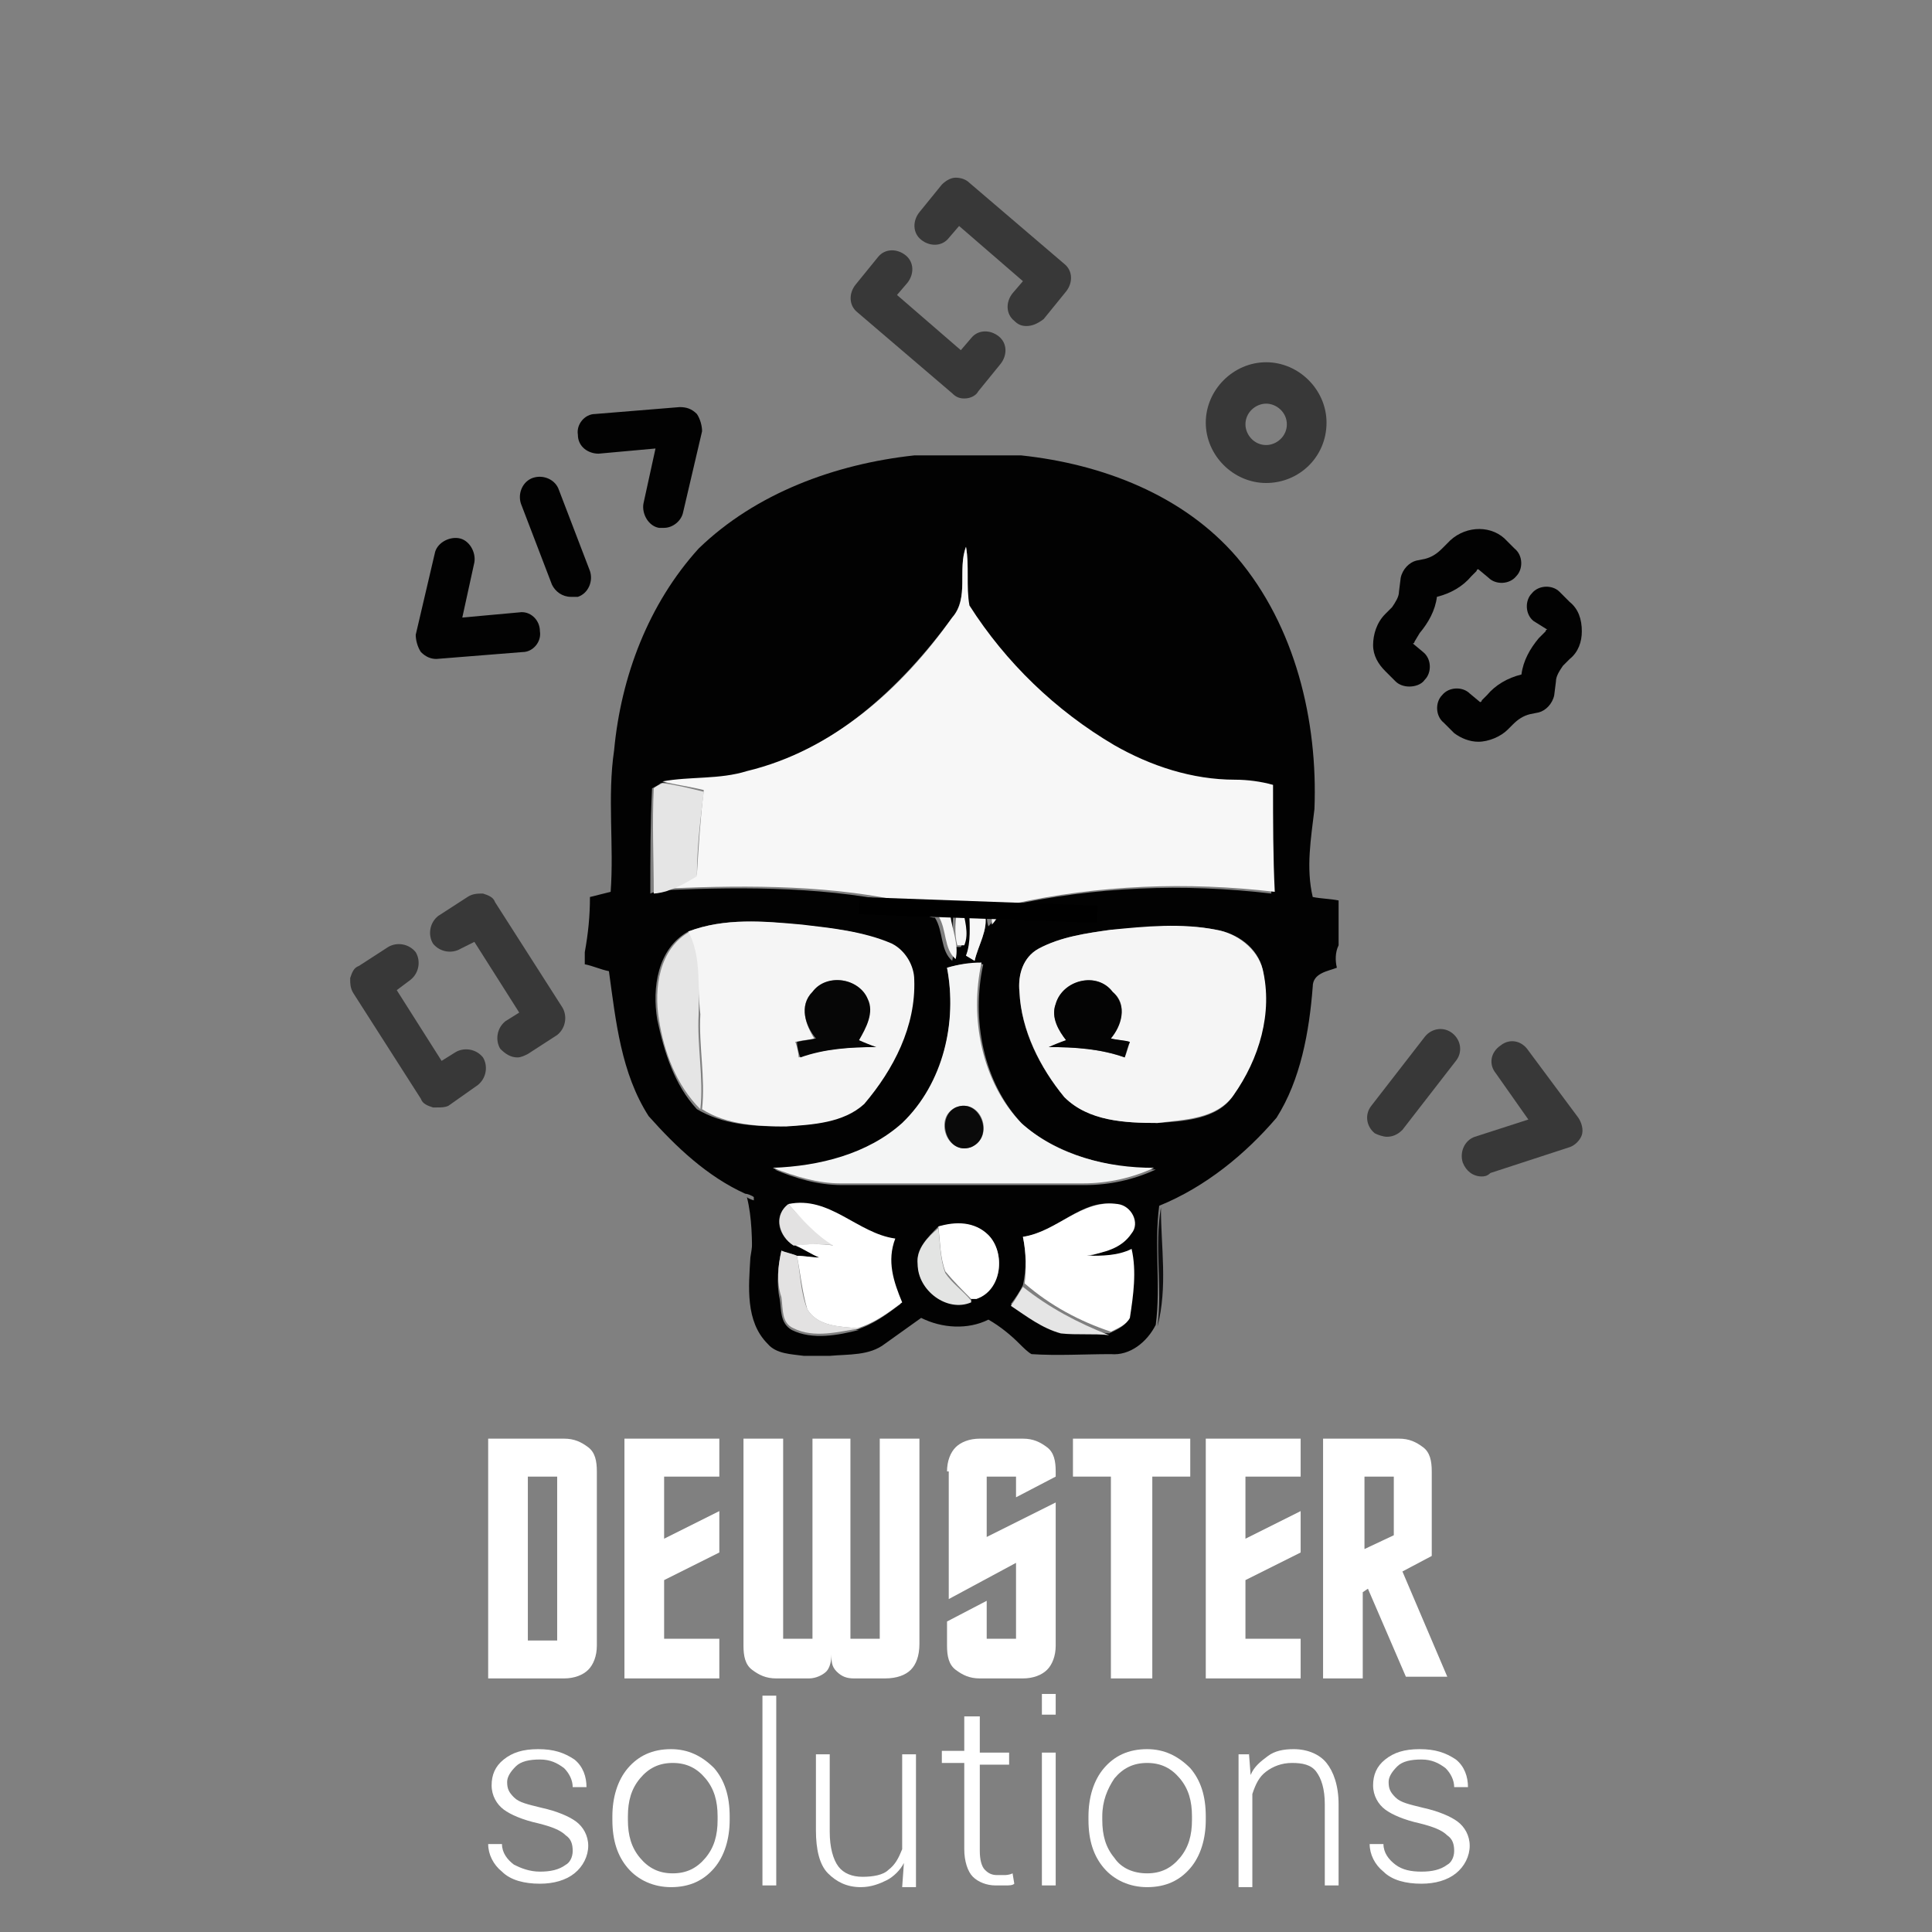
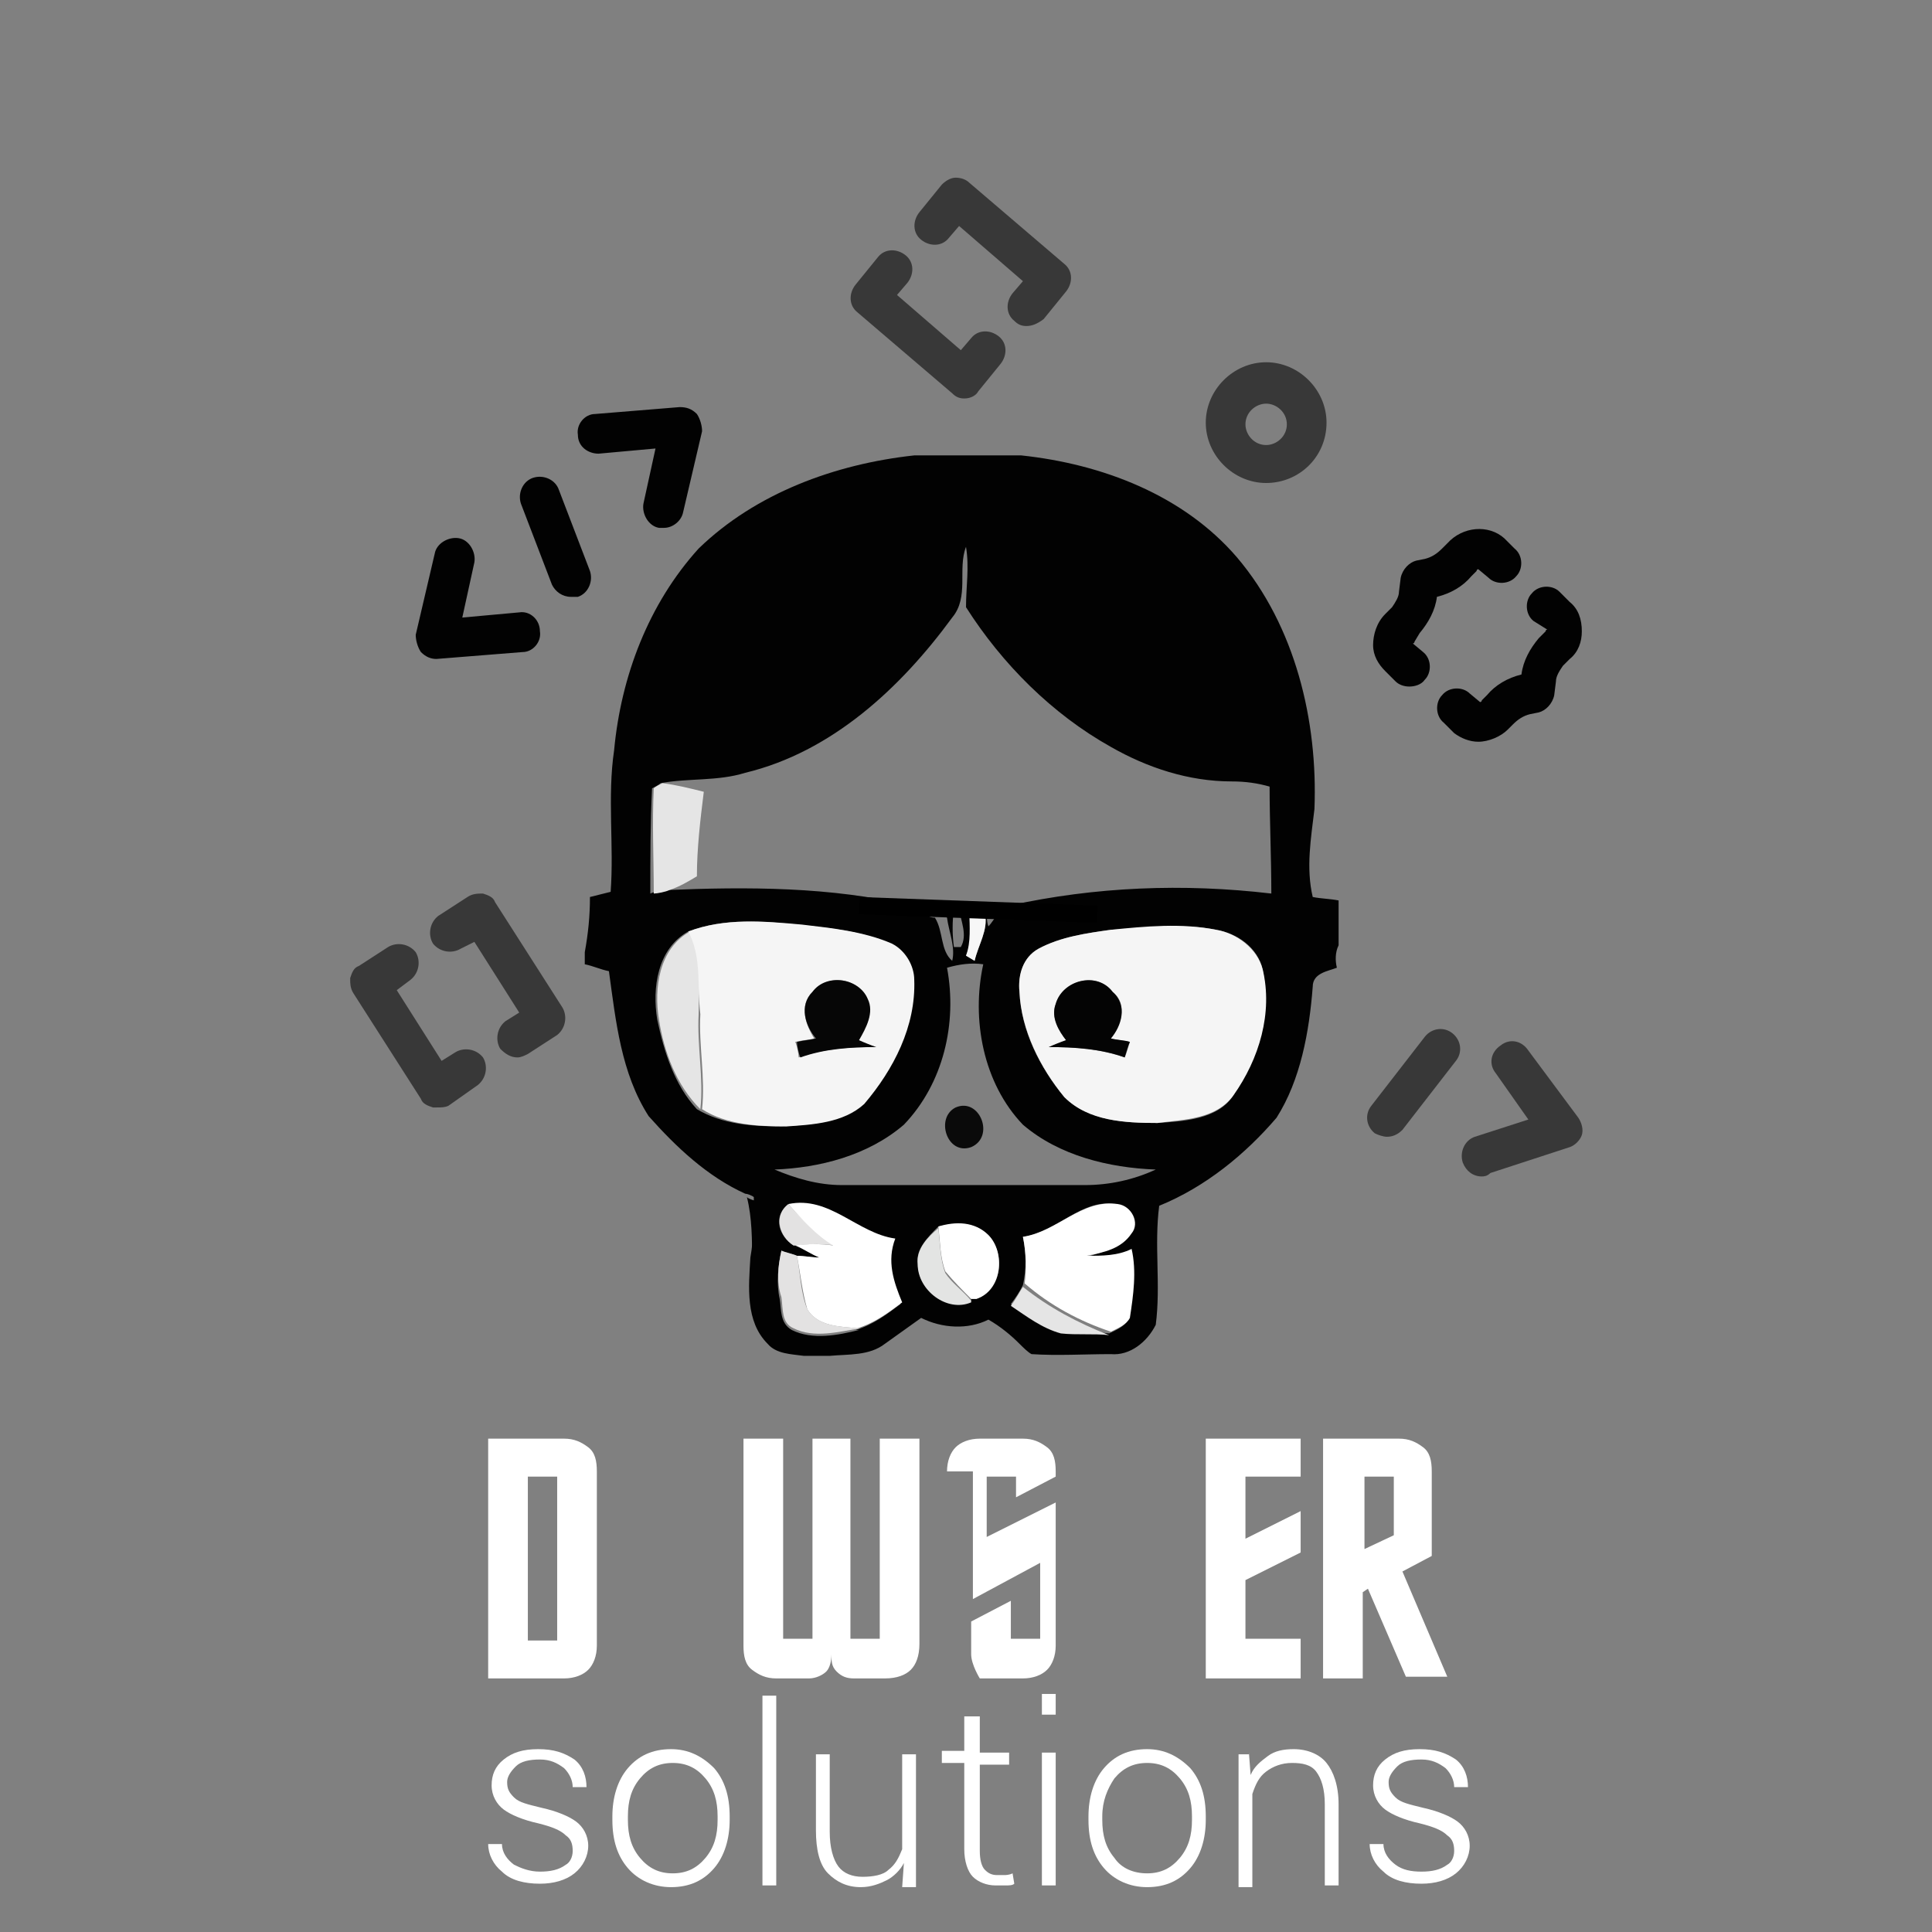
<svg xmlns="http://www.w3.org/2000/svg" version="1.1" id="Warstwa_1" x="0px" y="0px" viewBox="0 0 112 112" style="enable-background:new 0 0 112 112;" xml:space="preserve">
  <rect x="0" y="0" width="112" height="112" fill="#808080" stroke="none" />
  <style type="text/css">
	.st0{fill:#383838;}
	.st1{fill:#020202;}
	.st2{fill:#F7F7F7;}
	.st3{fill:#E5E5E5;}
	.st4{fill:#F5F5F5;}
	.st5{fill:#F4F5F5;}
	.st6{fill:#060606;}
	.st7{fill:#040404;}
	.st8{fill:#0A0A0A;}
	.st9{fill:#FFFFFF;}
	.st10{fill:#E3E2E2;}
	.st11{fill:#0E0E0F;}
	.st12{fill:#E3E4E3;}
	.st13{fill:none;stroke:#000000;stroke-miterlimit:10;}
</style>
  <path class="st0" d="M73.4,28c-1.9,0-3.5-1.6-3.5-3.5s1.6-3.5,3.5-3.5s3.5,1.6,3.5,3.5C76.9,26.5,75.3,28,73.4,28 M73.4,23.4  c-0.6,0-1.2,0.5-1.2,1.2c0,0.6,0.5,1.2,1.2,1.2c0.6,0,1.2-0.5,1.2-1.2S74,23.4,73.4,23.4" />
  <path class="st1" d="M25.3,38.2c-0.3,0-0.6-0.1-0.9-0.4c-0.2-0.3-0.3-0.7-0.3-1l1.1-4.7c0.1-0.6,0.8-1,1.4-0.9s1,0.8,0.9,1.4  l-0.7,3.2l3.3-0.3c0.6-0.1,1.2,0.4,1.2,1.1c0.1,0.6-0.4,1.2-1,1.2L25.3,38.2C25.4,38.2,25.3,38.2,25.3,38.2" />
  <path class="st1" d="M38.5,30.6c-0.1,0-0.2,0-0.3,0c-0.6-0.1-1-0.8-0.9-1.4L38,26l-3.3,0.3c-0.6,0-1.2-0.4-1.2-1.1  c-0.1-0.6,0.4-1.2,1-1.2l4.9-0.4c0.4,0,0.7,0.1,1,0.4c0.2,0.3,0.3,0.7,0.3,1l-1.1,4.7C39.5,30.2,39,30.6,38.5,30.6" />
  <path class="st1" d="M33.1,34.6c-0.5,0-0.9-0.3-1.1-0.7l-1.8-4.7c-0.2-0.6,0.1-1.3,0.7-1.5s1.3,0.1,1.5,0.7l1.8,4.7  c0.2,0.6-0.1,1.3-0.7,1.5C33.4,34.6,33.2,34.6,33.1,34.6" />
  <path class="st0" d="M85.9,68.2c-0.5,0-0.9-0.3-1.1-0.8c-0.2-0.6,0.1-1.3,0.7-1.5l3.1-1l-1.9-2.7c-0.4-0.5-0.3-1.2,0.3-1.6  c0.5-0.4,1.2-0.3,1.6,0.3l2.9,3.9c0.2,0.3,0.3,0.7,0.2,1c-0.1,0.3-0.4,0.6-0.7,0.7L86.4,68C86.2,68.2,86,68.2,85.9,68.2" />
  <path class="st0" d="M80.4,65.9c-0.2,0-0.5-0.1-0.7-0.2c-0.5-0.4-0.6-1.1-0.2-1.6l3.1-4c0.4-0.5,1.1-0.6,1.6-0.2  c0.5,0.4,0.6,1.1,0.2,1.6l-3.1,4C81,65.8,80.7,65.9,80.4,65.9" />
  <path class="st0" d="M25.3,64.2c-0.1,0-0.2,0-0.2,0c-0.3-0.1-0.6-0.2-0.7-0.5l-3.9-6.1c-0.2-0.3-0.2-0.6-0.2-0.9  c0.1-0.3,0.2-0.6,0.5-0.7l1.7-1.1c0.5-0.3,1.2-0.2,1.6,0.3c0.3,0.5,0.2,1.2-0.3,1.6L23,57.4l2.6,4.1l0.8-0.5  c0.5-0.3,1.2-0.2,1.6,0.3c0.3,0.5,0.2,1.2-0.3,1.6L26,64.1C25.8,64.2,25.6,64.2,25.3,64.2" />
  <path class="st0" d="M30,61.3c-0.4,0-0.7-0.2-1-0.5c-0.3-0.5-0.2-1.2,0.3-1.6l0.8-0.5l-2.6-4.1L26.7,55c-0.5,0.3-1.2,0.2-1.6-0.3  c-0.3-0.5-0.2-1.2,0.3-1.6l1.7-1.1c0.3-0.2,0.6-0.2,0.9-0.2c0.3,0.1,0.6,0.2,0.7,0.5l3.9,6.1c0.3,0.5,0.2,1.2-0.3,1.6l-1.7,1.1  C30.4,61.2,30.2,61.3,30,61.3" />
  <path class="st0" d="M55.9,23.1c-0.3,0-0.5-0.1-0.7-0.3l-5.5-4.7c-0.5-0.4-0.5-1.1-0.1-1.6l1.3-1.6c0.4-0.5,1.1-0.5,1.6-0.1  s0.5,1.1,0.1,1.6L52,17.1l3.7,3.2l0.6-0.7c0.4-0.5,1.1-0.5,1.6-0.1s0.5,1.1,0.1,1.6l-1.3,1.6C56.6,22.9,56.3,23.1,55.9,23.1  L55.9,23.1" />
  <path class="st0" d="M59.5,18.9c-0.3,0-0.5-0.1-0.7-0.3c-0.5-0.4-0.5-1.1-0.1-1.6l0.6-0.7l-3.7-3.2L55,13.8  c-0.4,0.5-1.1,0.5-1.6,0.1s-0.5-1.1-0.1-1.6l1.3-1.6c0.2-0.2,0.5-0.4,0.8-0.4s0.6,0.1,0.8,0.3l5.5,4.7c0.5,0.4,0.5,1.1,0.1,1.6  l-1.3,1.6C60.1,18.8,59.8,18.9,59.5,18.9" />
  <path class="st1" d="M81.7,39.8c-0.3,0-0.6-0.1-0.8-0.3l-0.6-0.6c-0.4-0.4-0.7-0.9-0.7-1.5s0.2-1.3,0.7-1.8l0.4-0.4  c0.2-0.3,0.4-0.6,0.4-0.9l0.1-0.8c0.1-0.5,0.5-0.9,0.9-1l0.5-0.1c0.4-0.1,0.7-0.3,1-0.6l0.3-0.3c0.9-1,2.4-1.1,3.3-0.3l0.6,0.6  c0.5,0.4,0.5,1.2,0.1,1.6c-0.4,0.5-1.2,0.5-1.6,0.1L85.7,33c0,0-0.1,0-0.1,0.1l-0.3,0.3c-0.5,0.6-1.2,1-2,1.2  c-0.1,0.8-0.5,1.5-1,2.1L82,37.2c0,0,0,0.1-0.1,0.1l0.6,0.5c0.5,0.4,0.5,1.2,0.1,1.6C82.4,39.7,82,39.8,81.7,39.8" />
  <path class="st1" d="M85.7,43c-0.5,0-1-0.2-1.4-0.5l-0.6-0.6c-0.5-0.4-0.5-1.2-0.1-1.6c0.4-0.5,1.2-0.5,1.6-0.1l0.6,0.5  c0,0,0.1,0,0.1-0.1l0.3-0.3c0.5-0.6,1.2-1,2-1.2c0.1-0.8,0.5-1.5,1-2.1l0.4-0.4c0,0,0-0.1,0.1-0.1L88.9,36c-0.5-0.4-0.5-1.2-0.1-1.6  c0.4-0.5,1.2-0.5,1.6-0.1l0.6,0.6c0.5,0.4,0.7,1,0.7,1.7c0,0.6-0.2,1.2-0.7,1.6l-0.4,0.4c-0.2,0.3-0.4,0.6-0.4,0.9l-0.1,0.8  c-0.1,0.5-0.5,0.9-0.9,1l-0.5,0.1c-0.4,0.1-0.7,0.3-1,0.6l-0.3,0.3C87,42.7,86.3,43,85.7,43 M89.6,36.6L89.6,36.6L89.6,36.6z" />
  <g>
    <g>
      <path class="st1" d="M53,26.4h6.2c4.7,0.5,9.4,2.3,12.5,5.9c3.4,4,4.7,9.5,4.5,14.6c-0.2,1.7-0.5,3.4-0.1,5.1    c0.5,0.1,1,0.1,1.5,0.2c0,0.9,0,1.8,0,2.6c-0.2,0.4-0.2,0.9-0.1,1.3c-0.5,0.2-1.4,0.3-1.4,1.1c-0.2,2.6-0.7,5.4-2.1,7.6    c-1.8,2.1-4.1,4-6.8,5.1c-0.3,2.3,0.1,4.6-0.2,6.9c-0.5,1-1.5,1.8-2.6,1.7c-1.5,0-3.1,0.1-4.6,0c-0.2-0.1-0.5-0.4-0.7-0.6    c-0.5-0.5-1.1-1-1.8-1.4c-1.2,0.6-2.7,0.5-3.9-0.1c-0.7,0.5-1.4,1-2.1,1.5c-0.9,0.7-2.1,0.6-3.2,0.7h-1.5    c-0.7-0.1-1.6-0.1-2.1-0.7c-1.3-1.3-1.1-3.3-1-5c0.2-1.1,0.2-2.3,0.2-3.5c-0.1-0.1-0.4-0.2-0.5-0.2c-2.2-1-4-2.7-5.6-4.5    c-1.6-2.5-1.9-5.5-2.3-8.4c-0.5-0.1-0.9-0.3-1.4-0.4c0-0.2,0-0.5,0-0.7c0.2-1.1,0.3-2.1,0.3-3.2c0.4-0.1,0.8-0.2,1.2-0.3    c0.2-2.7-0.2-5.5,0.2-8.2c0.4-4.3,2-8.5,4.9-11.7C43.8,28.6,48.4,26.9,53,26.4z M55.2,35.8c-3,4.1-7,7.8-12,9    c-1.6,0.5-3.3,0.3-4.9,0.6c-0.1,0.1-0.3,0.2-0.5,0.3c-0.1,2-0.1,4.1-0.1,6.1c0.2-0.1,0.7-0.2,0.9-0.2c4.7-0.2,9.6-0.2,14.2,0.9    c0.6,0.1,0.8,0.7,1.4,0.7c0.5,0.8,0.3,1.9,1,2.5c0.2-0.8-0.2-1.7-0.3-2.5c-0.1-0.1-0.3-0.3-0.4-0.4c0.2,0,0.6-0.1,0.8-0.1    c-0.1,0.7-0.1,1.5,0,2.2c0.1,0,0.3,0,0.4,0c0.4-0.7,0-1.5-0.1-2.2c0.5,0,1.1,0.1,1.6,0.1c0,0.2,0,0.7,0.1,0.9    c0.4-0.4,0.6-1.1,1.2-1.2c5-1.1,10.1-1.3,15.2-0.7c0-2.1-0.1-4.2-0.1-6.2c-0.7-0.2-1.4-0.3-2.2-0.3c-2.5,0-4.9-0.8-7-2    c-3.4-1.9-6.3-4.8-8.4-8.1C56,34,56.2,32.9,56,31.7C55.5,33,56.2,34.6,55.2,35.8z M56.2,52.9c0,0.8,0.2,1.7-0.2,2.5l0.5,0.3    c0.2-0.9,0.8-1.8,0.6-2.7C56.9,52.9,56.4,52.9,56.2,52.9z M39.9,54c-1.8,1-2.1,3.3-1.8,5.1c0.4,1.9,1,3.8,2.3,5.2    c1.5,0.9,3.3,1,4.9,1c1.6-0.1,3.3-0.2,4.5-1.3c1.8-2,3-4.5,2.9-7.2c0-0.9-0.5-1.8-1.3-2.1c-1.6-0.8-3.4-0.9-5.2-1.1    C44.3,53.4,42,53.2,39.9,54z M64.4,53.9c-1.4,0.2-2.9,0.4-4.2,1.1c-0.9,0.5-1.2,1.6-1.1,2.5c0.1,2.3,1.2,4.4,2.6,6.1    c1.4,1.4,3.6,1.5,5.4,1.5c1.5-0.1,3.5-0.2,4.4-1.6c1.4-2.1,2.2-4.8,1.7-7.3c-0.3-1.3-1.5-2.1-2.7-2.3    C68.5,53.5,66.4,53.8,64.4,53.9z M54.9,56.1c0.6,3.2-0.2,6.7-2.5,9.1c-2.1,1.8-4.9,2.5-7.5,2.6c1.2,0.5,2.5,0.9,3.9,0.9    c4.7,0,9.4,0,14.1,0c1.4,0,2.8-0.3,4.1-0.9c-2.7-0.1-5.6-0.8-7.7-2.6c-2.3-2.4-3-6.1-2.3-9.3C56.3,55.8,55.6,55.9,54.9,56.1z     M59.3,71.7c0.2,0.9,0.2,1.9,0,2.8c-0.2,0.4-0.4,0.7-0.7,1.1c0.9,0.6,1.8,1.3,2.9,1.6c0.9,0,1.9,0,2.8,0.1    c0.4-0.2,0.9-0.4,1.1-0.8c0.2-1.3,0.4-2.7,0.1-4c-0.8,0.3-1.7,0.4-2.6,0.4c0.9-0.3,2-0.5,2.5-1.4c0.5-0.6,0-1.6-0.8-1.7    C62.7,69.5,61.3,71.4,59.3,71.7z M46,72.2l0.1,0c0.5,0.2,0.9,0.5,1.4,0.7c-0.4,0-0.9-0.1-1.3-0.1c-0.2-0.1-0.7-0.2-0.9-0.3    c-0.2,0.9-0.3,1.9-0.1,2.8c0.1,0.6,0,1.4,0.7,1.8c1.2,0.6,2.7,0.3,3.9,0l-0.2,0c1-0.3,1.8-0.9,2.6-1.5c-0.5-1.2-0.8-2.5-0.4-3.7    c-2.2-0.3-3.8-2.5-6.2-2C44.8,70.6,45.2,71.7,46,72.2z M54.4,71.1L54.4,71.1c-0.6,0.6-1.3,1.3-1.2,2.1c0,1.5,1.7,2.8,3.1,2.2    l0-0.1l0.3,0c1.5-0.5,1.7-2.6,0.7-3.7C56.5,70.8,55.3,70.9,54.4,71.1z" />
    </g>
  </g>
  <g>
-     <path class="st2" d="M55.2,35.8c1-1.1,0.3-2.8,0.8-4.1c0.2,1.1,0,2.3,0.2,3.4c2.1,3.3,5,6.1,8.4,8.1c2.1,1.2,4.5,2,7,2   c0.7,0,1.5,0.1,2.2,0.3c0,2.1,0,4.2,0.1,6.2c-5.1-0.6-10.2-0.4-15.2,0.7c-0.6,0.1-0.8,0.8-1.2,1.2c0-0.2,0-0.7-0.1-0.9   c-0.5,0-1.1-0.1-1.6-0.1c0.1,0.7,0.4,1.5,0.1,2.2c-0.1,0-0.3,0-0.4,0c-0.2-0.7-0.1-1.5,0-2.2c-0.2,0-0.6,0.1-0.8,0.1   c0.1,0.1,0.3,0.3,0.4,0.4c0.1,0.8,0.5,1.7,0.3,2.5c-0.7-0.6-0.5-1.7-1-2.5c-0.6,0-0.9-0.6-1.4-0.7c-4.6-1.1-9.5-1.1-14.2-0.9   c0.5-0.2,1.1-0.5,1.6-0.8c0.1-1.6,0.2-3.3,0.4-4.9c-0.8-0.2-1.6-0.3-2.4-0.5c1.6-0.3,3.3-0.1,4.9-0.6   C48.3,43.5,52.3,39.9,55.2,35.8z" />
    <path class="st2" d="M56.2,52.9c0.2,0,0.7,0.1,0.9,0.1c0.2,0.9-0.4,1.8-0.6,2.7l-0.5-0.3C56.3,54.6,56.2,53.7,56.2,52.9z" />
  </g>
  <g>
    <path class="st3" d="M37.9,45.7c0.1-0.1,0.3-0.2,0.5-0.3c0.8,0.1,1.6,0.3,2.4,0.5c-0.2,1.6-0.4,3.3-0.4,4.9c-0.5,0.3-1,0.6-1.6,0.8   c-0.2,0.1-0.7,0.2-0.9,0.2C37.9,49.8,37.8,47.7,37.9,45.7z" />
    <path class="st3" d="M38.2,59.1c-0.3-1.8,0-4.1,1.8-5.1c0.8,1.5,0.5,3.2,0.5,4.8c-0.1,1.8,0.3,3.7,0.1,5.5   C39.2,62.9,38.5,61,38.2,59.1z" />
    <path class="st3" d="M59.3,74.6c1.5,1.2,3.2,2.1,5,2.8c-0.9-0.1-1.9,0-2.8-0.1c-1.1-0.3-2-1-2.9-1.6C58.9,75.3,59.1,74.9,59.3,74.6   z" />
  </g>
  <g>
    <path class="st1" d="M35,52.3l0.3-0.1c0,1.1-0.1,2.1-0.3,3.2C35.1,54.4,35,53.3,35,52.3z" />
  </g>
  <g>
    <g>
      <path class="st4" d="M39.9,54c2.1-0.8,4.4-0.6,6.6-0.4c1.7,0.2,3.6,0.4,5.2,1.1c0.8,0.4,1.3,1.3,1.3,2.1c0.1,2.7-1.2,5.2-2.9,7.2    c-1.2,1.1-3,1.2-4.5,1.3c-1.7,0-3.5-0.1-4.9-1c0.2-1.8-0.2-3.7-0.1-5.5C40.4,57.2,40.7,55.5,39.9,54z M47.1,57.5    c-0.8,0.8-0.4,1.9,0.1,2.7c-0.4,0.1-0.7,0.1-1.1,0.2c0.1,0.2,0.2,0.7,0.2,0.9c1.4-0.5,2.9-0.6,4.4-0.6c-0.2-0.1-0.7-0.3-1-0.4    c0.5-0.7,1-1.6,0.5-2.4C49.8,56.7,48,56.4,47.1,57.5z" />
    </g>
    <g>
      <path class="st4" d="M64.4,53.9c2-0.2,4.1-0.4,6.1,0c1.2,0.2,2.4,1.1,2.7,2.3c0.6,2.5-0.2,5.2-1.7,7.3c-1,1.4-2.9,1.4-4.4,1.6    c-1.9,0-4-0.1-5.4-1.5c-1.4-1.7-2.5-3.9-2.6-6.1c-0.1-1,0.2-2,1.1-2.5C61.5,54.3,63,54.1,64.4,53.9z M61.2,58.2    c-0.3,0.8,0.2,1.5,0.6,2.1c-0.2,0.1-0.7,0.3-1,0.4c1.5,0,3,0.1,4.4,0.6c0.1-0.2,0.2-0.6,0.3-0.9c-0.4-0.1-0.8-0.1-1.1-0.2    c0.6-0.8,1-2,0.1-2.7C63.6,56.3,61.6,56.8,61.2,58.2z" />
    </g>
  </g>
  <g>
    <g>
-       <path class="st5" d="M54.9,56.1c0.7-0.2,1.3-0.3,2-0.3c-0.7,3.2,0,6.9,2.3,9.3c2.1,1.9,5,2.6,7.7,2.6c-1.3,0.6-2.7,0.9-4.1,0.9    c-4.7,0-9.4,0-14.1,0c-1.3,0-2.6-0.4-3.9-0.9c2.7-0.1,5.5-0.8,7.5-2.6C54.7,62.8,55.5,59.2,54.9,56.1z M55.4,64.2    c-1.3,0.6-0.5,2.8,0.9,2.3C57.7,65.9,56.9,63.6,55.4,64.2z" />
-     </g>
+       </g>
  </g>
  <g>
    <path class="st6" d="M47.1,57.5c0.8-1.1,2.7-0.8,3.2,0.4c0.4,0.8-0.1,1.7-0.5,2.4c0.2,0.1,0.7,0.3,1,0.4c-1.5,0-3,0.1-4.4,0.6   c-0.1-0.2-0.2-0.7-0.2-0.9c0.4-0.1,0.7-0.1,1.1-0.2C46.7,59.5,46.3,58.3,47.1,57.5z" />
  </g>
  <g>
    <path class="st7" d="M61.2,58.2c0.4-1.4,2.4-1.9,3.3-0.7c0.9,0.8,0.5,2-0.1,2.7c0.4,0.1,0.8,0.1,1.1,0.2c-0.1,0.2-0.2,0.6-0.3,0.9   c-1.4-0.5-2.9-0.6-4.4-0.6c0.2-0.1,0.7-0.3,1-0.4C61.4,59.8,60.9,59,61.2,58.2z" />
  </g>
  <g>
    <path class="st8" d="M55.4,64.2c1.4-0.6,2.3,1.7,0.9,2.3C54.9,67,54.2,64.8,55.4,64.2z" />
  </g>
  <g>
    <path class="st1" d="M43.3,69.4c0.1,0.1,0.4,0.2,0.5,0.2c0,1.2-0.1,2.3-0.2,3.5C43.6,71.9,43.6,70.6,43.3,69.4z" />
  </g>
  <g>
    <path class="st9" d="M59.3,71.7c2-0.3,3.4-2.2,5.5-1.9c0.8,0.1,1.3,1.1,0.8,1.7C65,72.4,64,72.6,63,72.8c0.9,0,1.8,0,2.6-0.4   c0.3,1.3,0.1,2.7-0.1,4c-0.2,0.4-0.7,0.6-1.1,0.8c-1.8-0.6-3.5-1.5-5-2.8C59.5,73.6,59.5,72.7,59.3,71.7z" />
    <path class="st9" d="M54.4,71.1c1-0.3,2.1-0.3,2.9,0.5c1,1,0.8,3.2-0.7,3.7l-0.3,0c-0.5-0.5-1-1-1.5-1.6   C54.5,72.9,54.5,72,54.4,71.1L54.4,71.1z" />
  </g>
  <g>
    <path class="st10" d="M46,72.2c-0.8-0.5-1.2-1.7-0.3-2.4c0.8,0.9,1.7,1.8,2.7,2.4c-0.7-0.1-1.5-0.1-2.2,0L46,72.2z" />
    <path class="st10" d="M45.3,72.5c0.2,0.1,0.7,0.2,0.9,0.3c0.2,1,0.2,2.1,0.6,3.1c0.6,1,1.9,1,2.9,1.1l0.2,0c-1.3,0.2-2.7,0.6-3.9,0   c-0.7-0.3-0.6-1.1-0.7-1.8C45,74.3,45.1,73.4,45.3,72.5z" />
  </g>
  <g>
    <path class="st9" d="M45.7,69.8c2.4-0.5,4,1.7,6.2,2c-0.5,1.3-0.1,2.5,0.4,3.7c-0.8,0.6-1.6,1.2-2.6,1.5c-1-0.1-2.3-0.1-2.9-1.1   c-0.3-1-0.4-2.1-0.6-3.1c0.4,0,0.9,0.1,1.3,0.1c-0.5-0.2-0.9-0.5-1.4-0.7c0.7-0.1,1.5-0.1,2.2,0C47.3,71.6,46.5,70.7,45.7,69.8z" />
  </g>
  <g>
-     <path class="st11" d="M67.1,76.9c0.3-2.3-0.2-4.6,0.2-6.9C67.3,72.3,67.7,74.6,67.1,76.9z" />
-   </g>
+     </g>
  <g>
    <path class="st12" d="M53.2,73.3c-0.1-0.9,0.6-1.6,1.2-2.1c0.1,0.9,0.1,1.8,0.4,2.6c0.4,0.6,1,1,1.5,1.6l0,0.1   C54.9,76.1,53.2,74.8,53.2,73.3z" />
  </g>
  <line class="st13" x1="49.8" y1="52.5" x2="63.6" y2="53" />
  <g>
    <path class="st9" d="M32.7,83.4c0.6,0,1,0.2,1.4,0.5s0.5,0.8,0.5,1.4v10.1c0,0.6-0.2,1.1-0.5,1.4s-0.8,0.5-1.4,0.5h-4.4V83.4H32.7z    M32.3,85.6h-1.7v9.5h1.7V85.6z" />
-     <path class="st9" d="M41.7,97.3h-5.5V83.4h5.5v2.2h-3.2v3.6l3.2-1.6V90l-3.2,1.6V95h3.2V97.3z" />
    <path class="st9" d="M49.3,83.4V95H51V83.4h2.3v11.9c0,0.7-0.2,1.2-0.5,1.5s-0.8,0.5-1.5,0.5h-1.8c-0.4,0-0.7-0.1-1-0.4   s-0.3-0.6-0.3-1c0,0.4-0.1,0.8-0.3,1c-0.2,0.2-0.6,0.4-1,0.4H45c-0.6,0-1-0.2-1.4-0.5s-0.5-0.8-0.5-1.4v-12h2.3V95h1.7V83.4H49.3z" />
-     <path class="st9" d="M54.9,85.3c0-0.6,0.2-1.1,0.5-1.4s0.8-0.5,1.4-0.5h2.5c0.6,0,1,0.2,1.4,0.5s0.5,0.8,0.5,1.4v0.3l-2.3,1.2v-1.2   h-1.7v3.5l4-2v8.3c0,0.6-0.2,1.1-0.5,1.4s-0.8,0.5-1.4,0.5h-2.5c-0.6,0-1-0.2-1.4-0.5s-0.5-0.8-0.5-1.4V94l2.3-1.2v2.2h1.7v-4.4   l-3.9,2.1V85.3z" />
-     <path class="st9" d="M64.4,97.3V85.6h-2.2v-2.2h6.8v2.2h-2.2v11.7H64.4z" />
+     <path class="st9" d="M54.9,85.3c0-0.6,0.2-1.1,0.5-1.4s0.8-0.5,1.4-0.5h2.5c0.6,0,1,0.2,1.4,0.5s0.5,0.8,0.5,1.4v0.3l-2.3,1.2v-1.2   h-1.7v3.5l4-2v8.3c0,0.6-0.2,1.1-0.5,1.4s-0.8,0.5-1.4,0.5h-2.5s-0.5-0.8-0.5-1.4V94l2.3-1.2v2.2h1.7v-4.4   l-3.9,2.1V85.3z" />
    <path class="st9" d="M75.4,97.3h-5.5V83.4h5.5v2.2h-3.2v3.6l3.2-1.6V90l-3.2,1.6V95h3.2V97.3z" />
    <path class="st9" d="M83,90.2l-1.7,0.9l2.6,6.1h-2.4l-2.2-5.1l-0.3,0.2v5h-2.3V83.4h4.4c0.6,0,1,0.2,1.4,0.5s0.5,0.8,0.5,1.4V90.2z    M80.8,89v-3.4h-1.7v4.2L80.8,89z" />
    <path class="st9" d="M33.2,107.3c0-0.4-0.1-0.7-0.4-0.9c-0.3-0.3-0.8-0.5-1.6-0.7c-0.9-0.2-1.6-0.5-2-0.8s-0.7-0.8-0.7-1.4   c0-0.6,0.2-1.1,0.7-1.5c0.5-0.4,1.1-0.6,2-0.6c0.9,0,1.5,0.2,2.1,0.6c0.5,0.4,0.7,1,0.7,1.6l0,0h-0.8c0-0.4-0.2-0.8-0.5-1.1   c-0.4-0.3-0.8-0.5-1.4-0.5c-0.6,0-1.1,0.1-1.4,0.4c-0.3,0.3-0.5,0.6-0.5,0.9c0,0.4,0.1,0.6,0.4,0.9s0.8,0.4,1.6,0.6   c0.9,0.2,1.6,0.5,2,0.8s0.7,0.8,0.7,1.4c0,0.6-0.3,1.2-0.8,1.6c-0.5,0.4-1.2,0.6-2,0.6c-0.9,0-1.7-0.2-2.2-0.7   c-0.5-0.4-0.8-1-0.8-1.6l0,0h0.8c0,0.5,0.3,0.9,0.7,1.2c0.4,0.2,0.9,0.4,1.5,0.4c0.6,0,1.1-0.1,1.5-0.4   C33,108,33.2,107.7,33.2,107.3z" />
    <path class="st9" d="M35.5,105.3c0-1.1,0.3-2.1,0.9-2.8c0.6-0.7,1.4-1.1,2.5-1.1c1,0,1.8,0.4,2.5,1.1c0.6,0.7,0.9,1.6,0.9,2.8v0.2   c0,1.1-0.3,2.1-0.9,2.8c-0.6,0.7-1.4,1.1-2.5,1.1c-1,0-1.9-0.4-2.5-1.1s-0.9-1.6-0.9-2.8V105.3z M36.4,105.5c0,0.9,0.2,1.6,0.7,2.2   s1.1,0.9,1.9,0.9c0.8,0,1.4-0.3,1.9-0.9s0.7-1.3,0.7-2.2v-0.2c0-0.9-0.2-1.6-0.7-2.2s-1.1-0.9-1.9-0.9s-1.4,0.3-1.9,0.9   s-0.7,1.3-0.7,2.2V105.5z" />
    <path class="st9" d="M45,109.3h-0.8v-11H45V109.3z" />
    <path class="st9" d="M52.4,108c-0.2,0.4-0.6,0.8-1,1c-0.4,0.2-0.9,0.4-1.5,0.4c-0.8,0-1.4-0.3-1.9-0.8c-0.5-0.5-0.7-1.4-0.7-2.5   v-4.4h0.8v4.5c0,0.9,0.2,1.6,0.5,2c0.3,0.4,0.8,0.6,1.4,0.6c0.6,0,1.2-0.1,1.5-0.4c0.4-0.3,0.6-0.7,0.8-1.2v-5.5h0.8v7.7h-0.8   L52.4,108z" />
    <path class="st9" d="M56.8,99.6v2h1.7v0.7h-1.7v5c0,0.5,0.1,0.9,0.3,1.1s0.4,0.3,0.7,0.3c0.1,0,0.3,0,0.4,0s0.3,0,0.5-0.1l0.1,0.6   c-0.1,0.1-0.3,0.1-0.5,0.1c-0.2,0-0.4,0-0.6,0c-0.5,0-1-0.2-1.3-0.5s-0.5-0.9-0.5-1.6v-5h-1.3v-0.7h1.3v-2H56.8z" />
    <path class="st9" d="M61.2,99.4h-0.8v-1.2h0.8V99.4z M61.2,109.3h-0.8v-7.7h0.8V109.3z" />
    <path class="st9" d="M63.1,105.3c0-1.1,0.3-2.1,0.9-2.8c0.6-0.7,1.4-1.1,2.5-1.1c1,0,1.8,0.4,2.5,1.1c0.6,0.7,0.9,1.6,0.9,2.8v0.2   c0,1.1-0.3,2.1-0.9,2.8s-1.4,1.1-2.5,1.1c-1,0-1.9-0.4-2.5-1.1c-0.6-0.7-0.9-1.6-0.9-2.8V105.3z M63.9,105.5c0,0.9,0.2,1.6,0.7,2.2   c0.4,0.6,1.1,0.9,1.9,0.9c0.8,0,1.4-0.3,1.9-0.9c0.5-0.6,0.7-1.3,0.7-2.2v-0.2c0-0.9-0.2-1.6-0.7-2.2s-1.1-0.9-1.9-0.9   s-1.4,0.3-1.9,0.9c-0.4,0.6-0.7,1.3-0.7,2.2V105.5z" />
    <path class="st9" d="M72.4,101.6l0.1,1.3c0.2-0.5,0.6-0.8,1-1.1c0.4-0.3,0.9-0.4,1.5-0.4c0.8,0,1.5,0.3,1.9,0.8   c0.4,0.5,0.7,1.3,0.7,2.4v4.7h-0.8v-4.7c0-0.9-0.2-1.5-0.5-1.9s-0.8-0.5-1.4-0.5c-0.6,0-1.1,0.2-1.5,0.5c-0.4,0.3-0.6,0.7-0.8,1.3   v5.4h-0.8v-7.7H72.4z" />
    <path class="st9" d="M84.3,107.3c0-0.4-0.1-0.7-0.4-0.9c-0.3-0.3-0.8-0.5-1.6-0.7c-0.9-0.2-1.6-0.5-2-0.8s-0.7-0.8-0.7-1.4   c0-0.6,0.2-1.1,0.7-1.5c0.5-0.4,1.1-0.6,2-0.6c0.9,0,1.5,0.2,2.1,0.6c0.5,0.4,0.7,1,0.7,1.6l0,0h-0.8c0-0.4-0.2-0.8-0.5-1.1   c-0.4-0.3-0.8-0.5-1.4-0.5c-0.6,0-1.1,0.1-1.4,0.4c-0.3,0.3-0.5,0.6-0.5,0.9c0,0.4,0.1,0.6,0.4,0.9s0.8,0.4,1.6,0.6   c0.9,0.2,1.6,0.5,2,0.8s0.7,0.8,0.7,1.4c0,0.6-0.3,1.2-0.8,1.6c-0.5,0.4-1.2,0.6-2,0.6c-0.9,0-1.7-0.2-2.2-0.7   c-0.5-0.4-0.8-1-0.8-1.6l0,0h0.8c0,0.5,0.3,0.9,0.7,1.2s0.9,0.4,1.5,0.4c0.6,0,1.1-0.1,1.5-0.4C84.1,108,84.3,107.7,84.3,107.3z" />
  </g>
</svg>